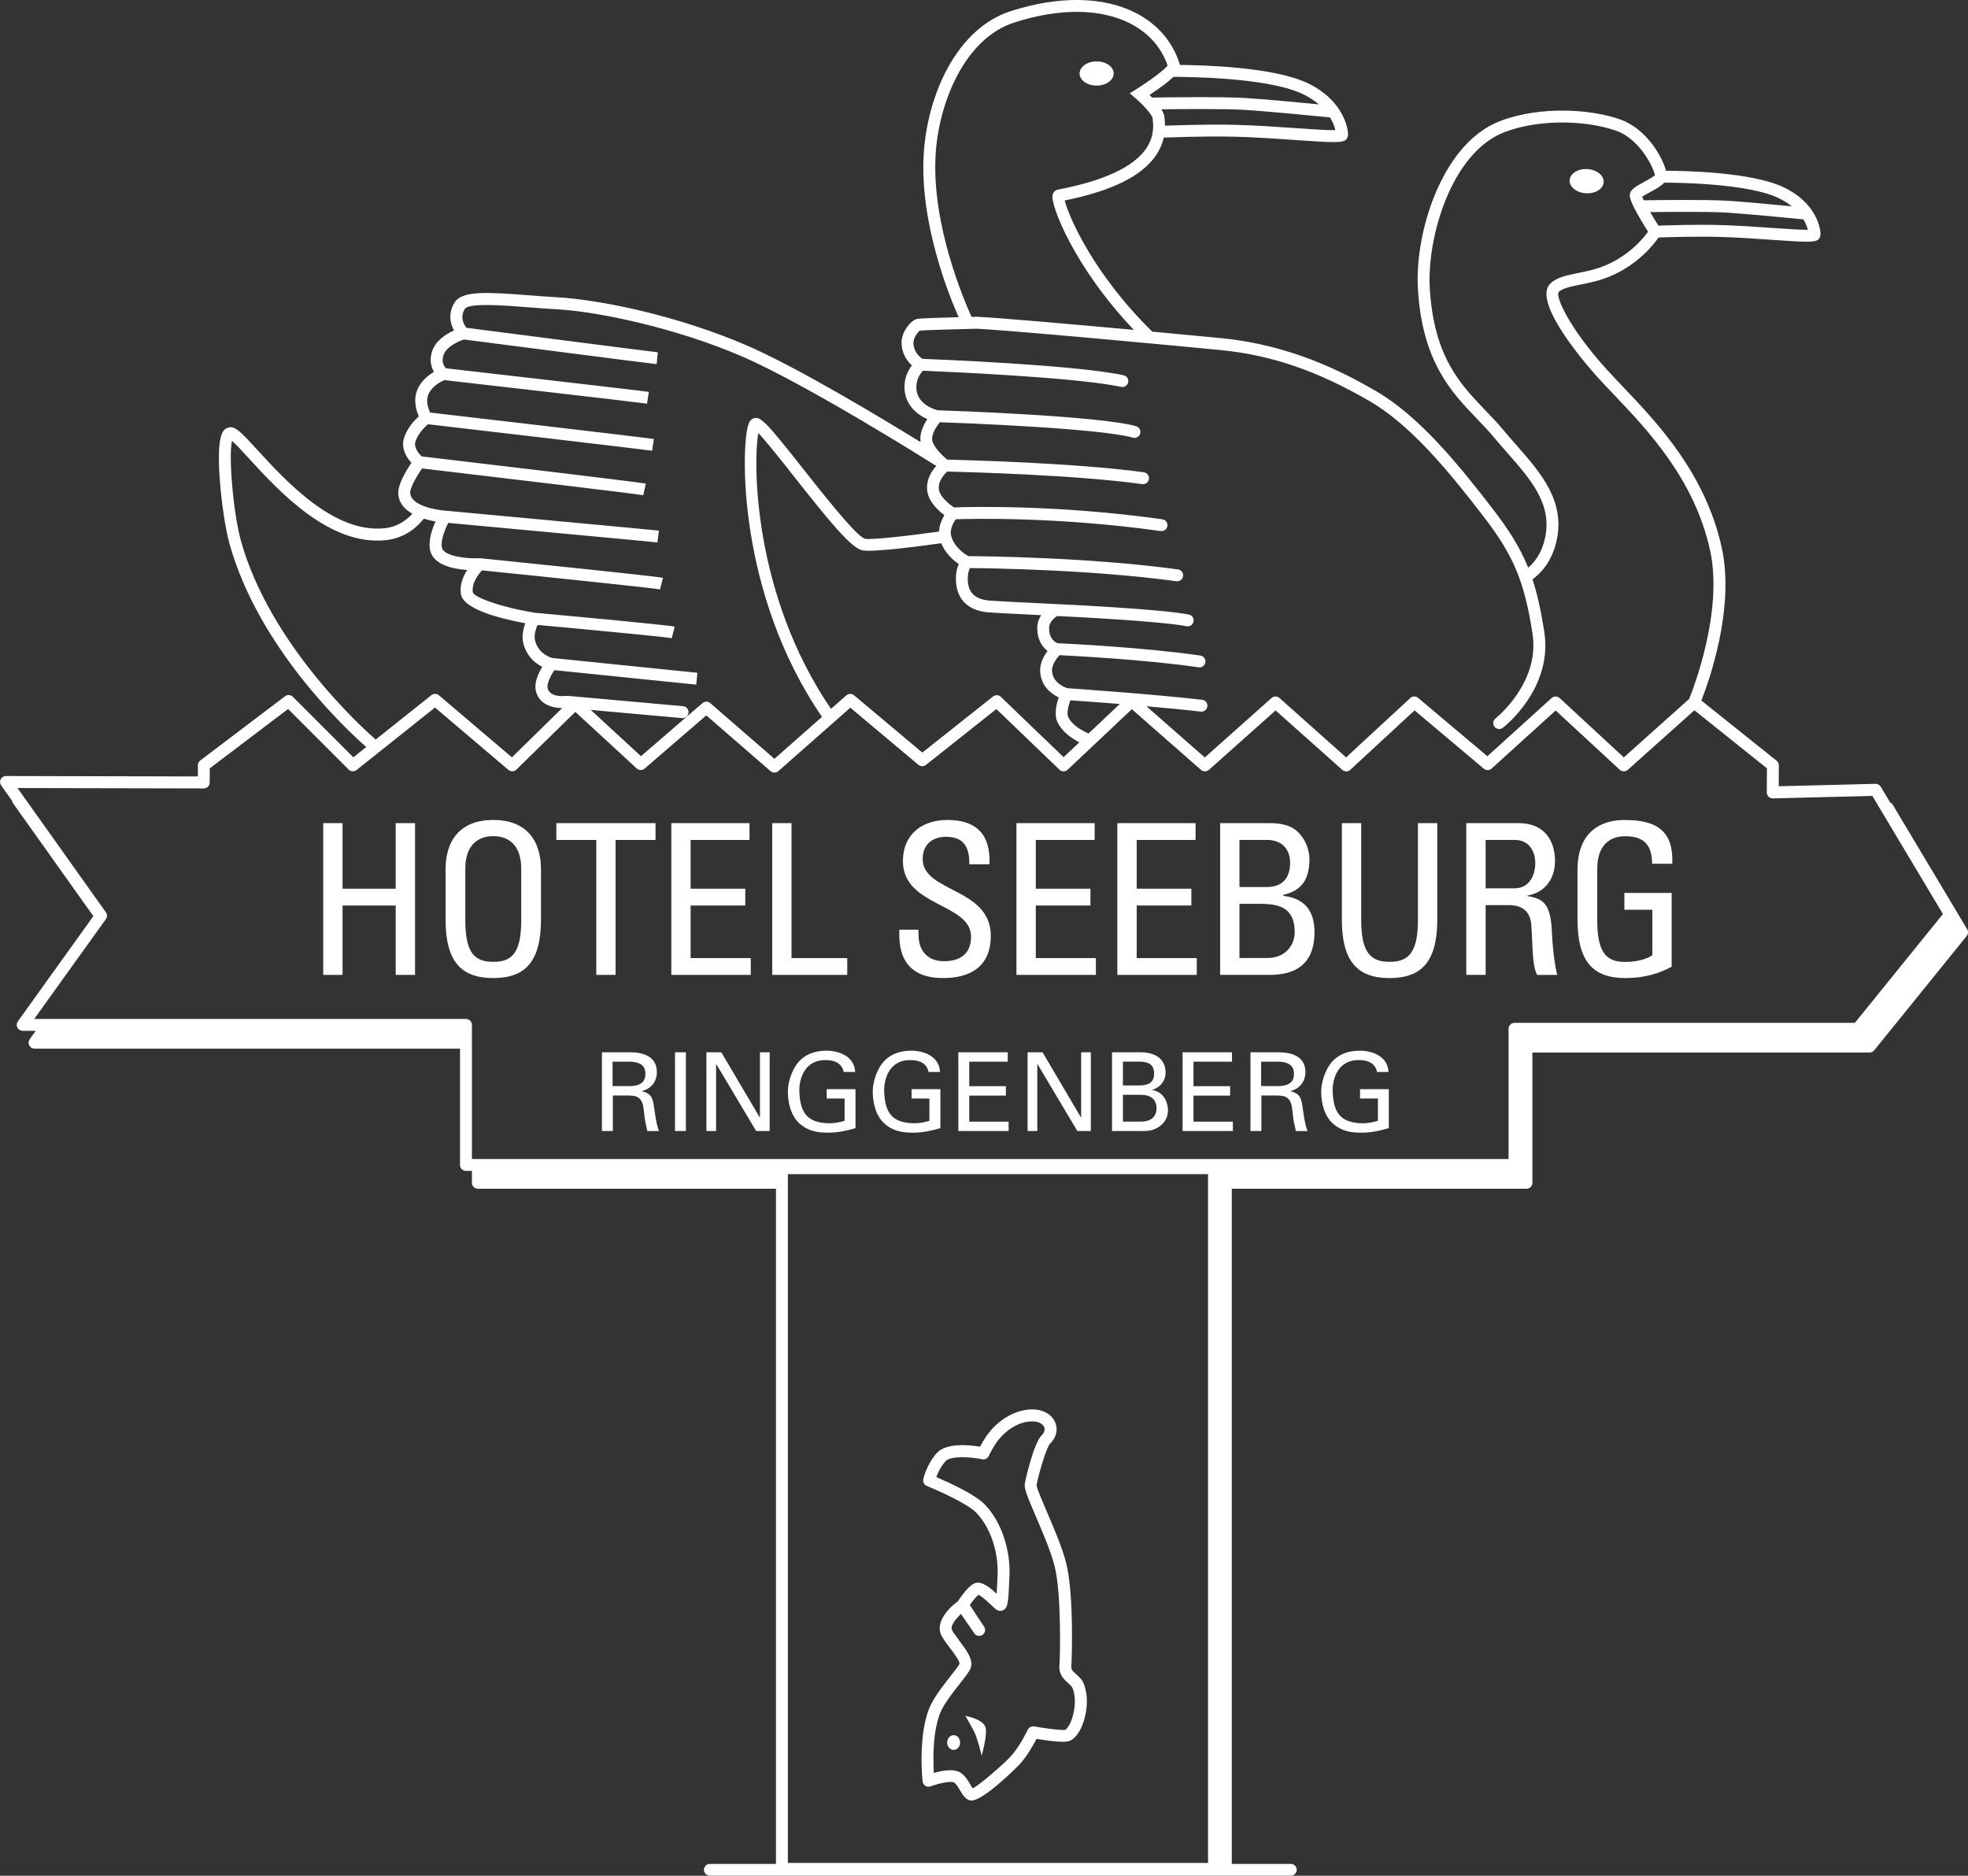
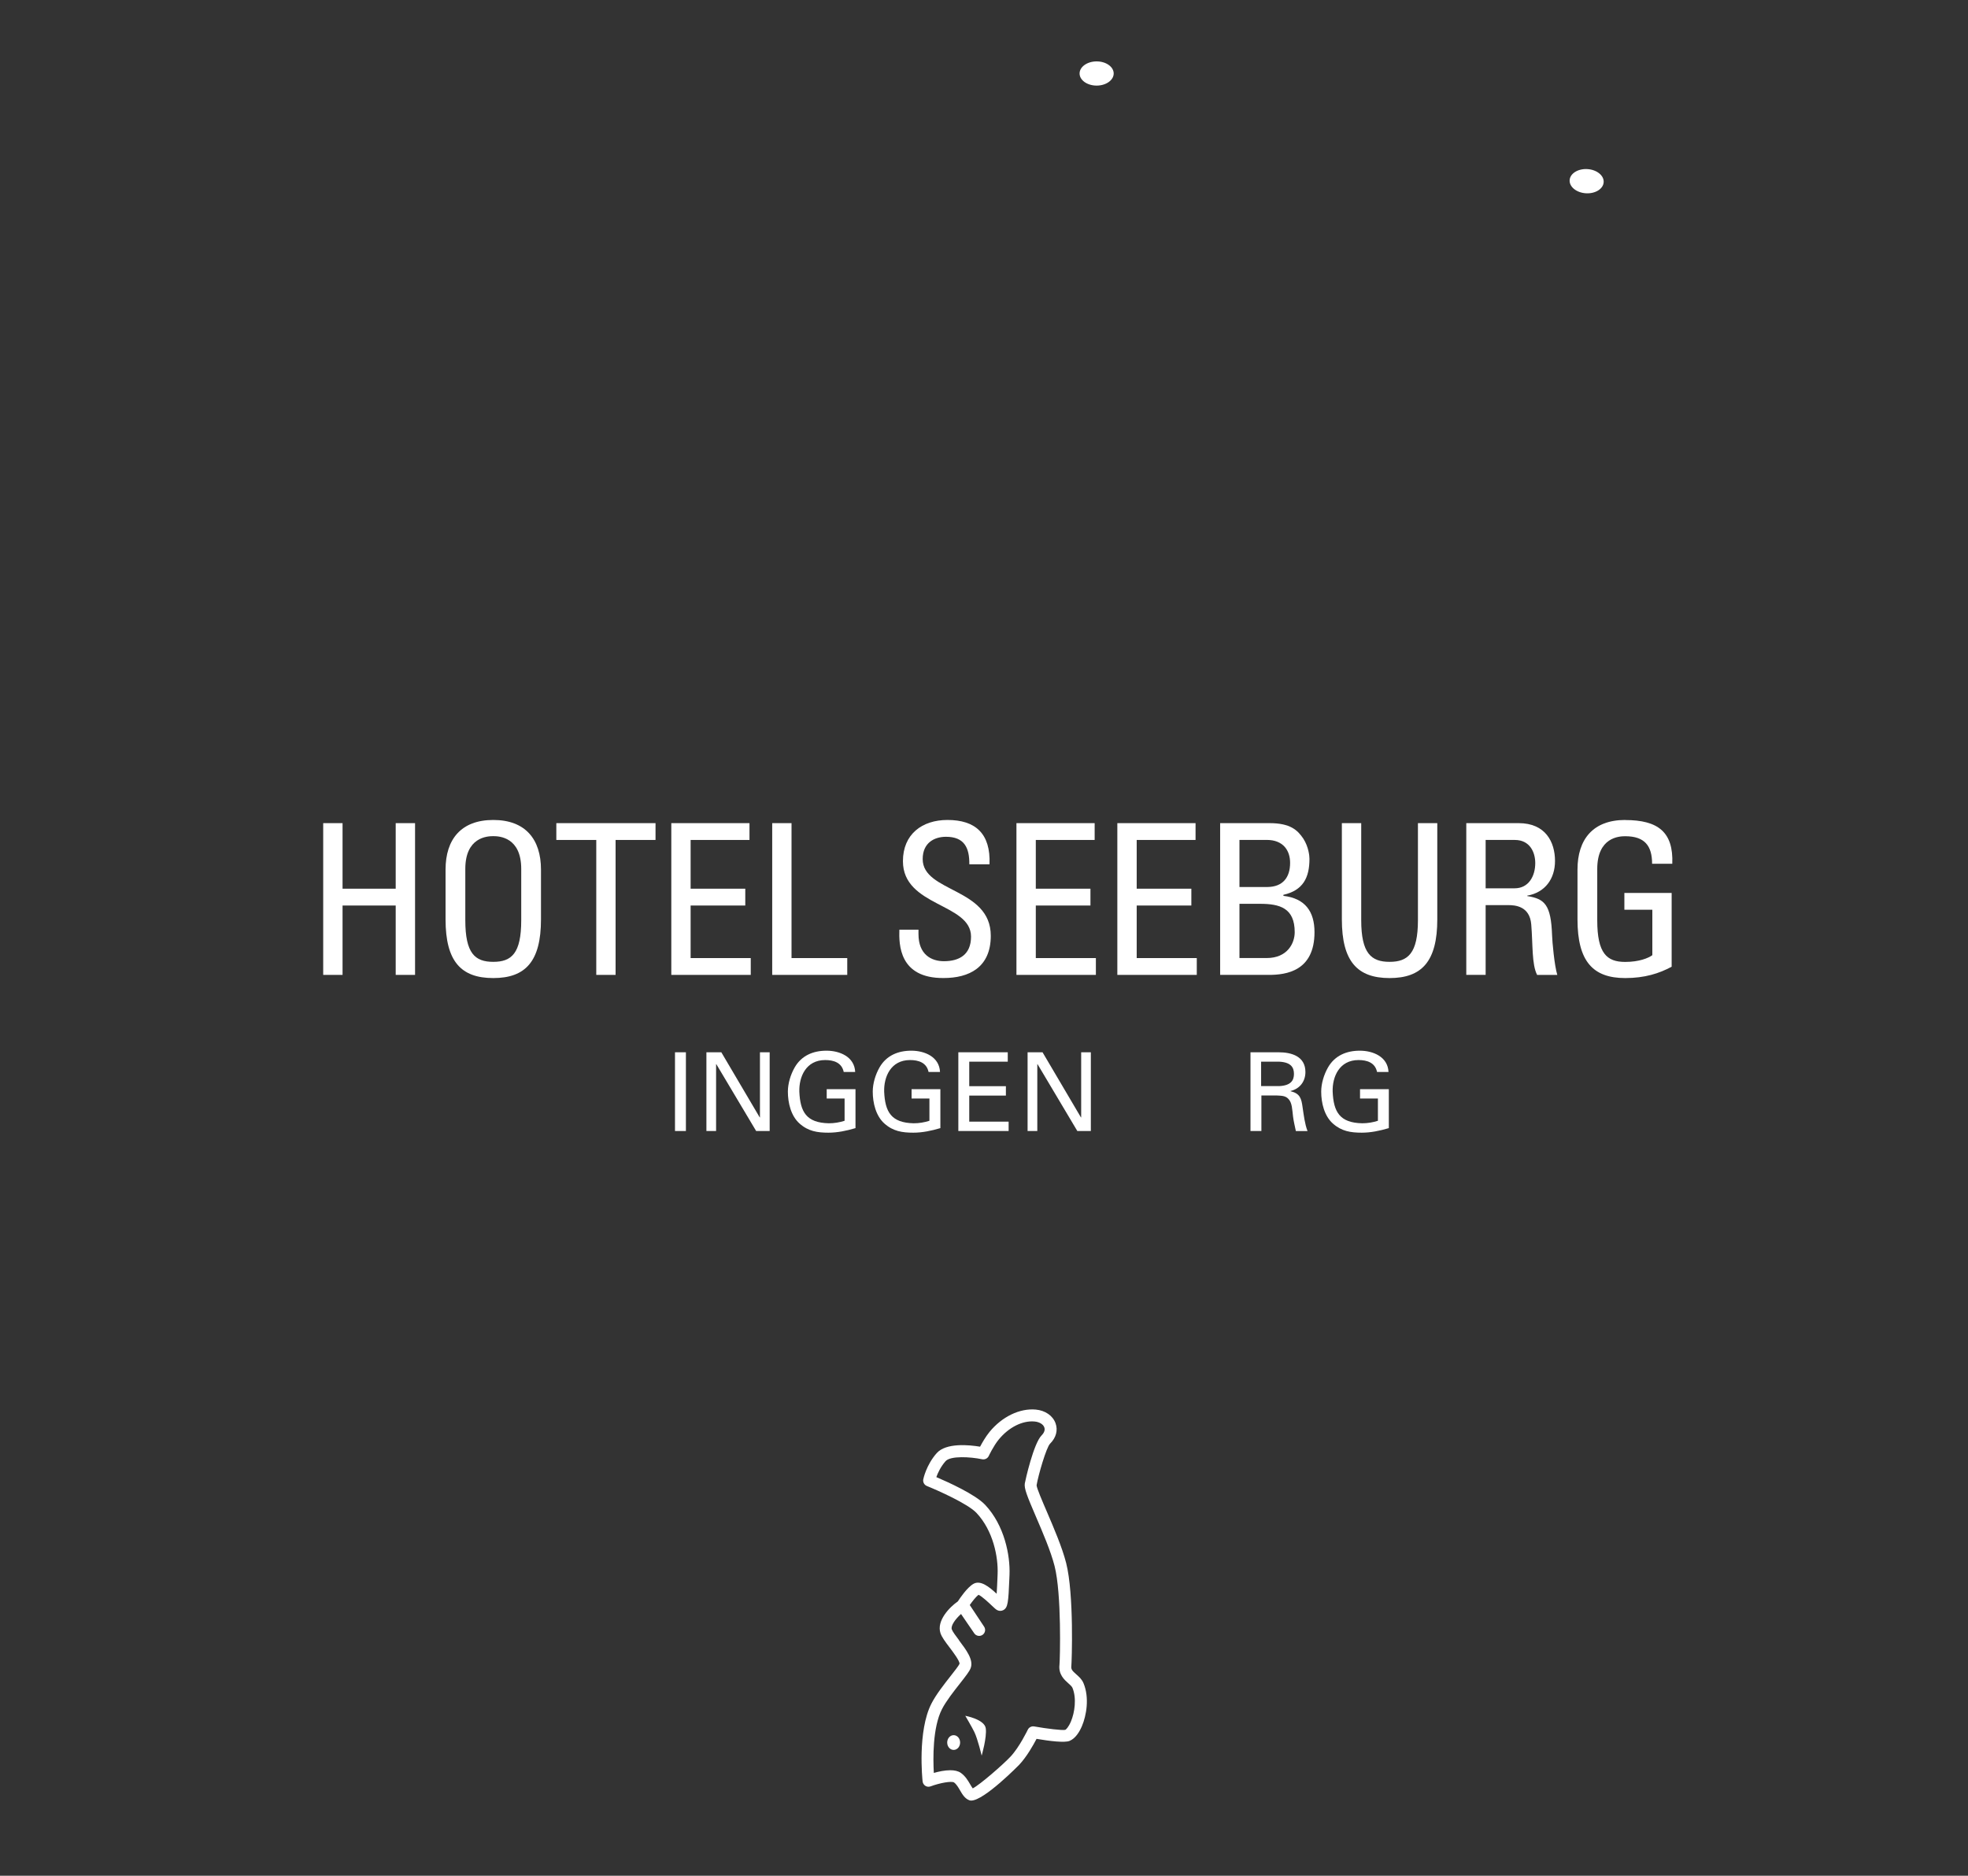
<svg xmlns="http://www.w3.org/2000/svg" id="Ebene_2" viewBox="0 0 496.2 472.91">
  <rect x="0" y="0" width="496.2" height="472.91" fill="#333333" stroke="none" />
  <defs>
    <style>.cls-1{fill:#fff;}</style>
  </defs>
  <g id="Ebene_2-2">
    <g>
-       <path class="cls-1" d="M495.99,234.28l-18.79-31.43c-.15-.25-.39-.44-.65-.57l-2.35-3.93c-.28-.46-.81-.73-1.32-.73l-24.4,.61,.02-5.26c0-.46-.21-.89-.56-1.18l-18.97-15.17c1.82-4.62,8.52-23.18,5.14-38.54-4.13-18.75-16.19-31.42-25-40.67-1.41-1.48-2.74-2.88-3.94-4.2-9.52-10.47-13.03-18.43-12.18-19.59,.94-.94,3.04-1.37,5.48-1.86,2.32-.47,4.95-1,7.62-2.15,6.93-2.97,10.82-7.9,12.08-9.73,2.26-.08,9.17-.31,15.06-.16,4.57,.12,9.4,.45,13.67,.75,4.2,.29,6.89,.47,8.64,.47,2.57,0,3.1-.39,3.39-1.36,.03-.09,.05-.19,.06-.28,.16-1.58-.99-8.26-9.5-12.19-8.05-3.72-24.65-4.05-29.43-4.06-.96-3.64-5-10.58-11.45-12.9-7.46-2.69-20.22-3.45-30.2,.3-8.51,3.19-13.58,11.53-16.34,17.96-3.32,7.75-5.02,16.92-4.56,24.54,1.12,18.3,8.44,25.92,14.89,32.64,1.5,1.57,2.92,3.04,4.22,4.61,1.13,1.37,2.32,2.72,3.47,4.02,5.8,6.59,11.28,12.81,9.5,21.28-.88,4.2-2.94,6.51-4.28,7.62-2.02-5.01-4.83-9.5-9.11-15.04-8.42-10.91-18.31-23.09-29.18-29.43-8.45-4.93-21.69-11.68-38.95-13.38-4.31-.42-10.59-1.02-17.54-1.66-14.97-14.64-21.15-29.25-22.08-33.07,11.86-2.4,19.39-6.11,22.98-11.33,.98-1.43,1.65-2.96,2.01-4.59,.15,.04,.3,.07,.47,.06,.1,0,9.68-.41,17.56-.21,5.07,.13,10.43,.5,15.16,.83,4.7,.33,7.68,.52,9.59,.52,2.73,0,3.29-.4,3.59-1.39,.03-.09,.05-.19,.06-.28,.16-1.61-1.18-9.05-10.44-13.31-8.58-3.94-25.95-4.42-31.94-4.47-.02-.13-.06-.24-.09-.34-1.76-5.54-5.56-9.95-11-12.75-8.2-4.22-19.43-4.38-31.62-.45-6.37,2.06-11.84,7-15.83,14.31-3.39,6.22-5.53,13.83-6.03,21.41-1.13,17.3,6.2,35.58,8.79,41.42-4.72,.12-9.82,.29-10.48,.43-1.65,.38-4.05,3.35-3.91,6.29,.13,2.62,1.47,4.4,2.58,5.44-.9,1.2-1.93,3.15-1.85,5.69,.13,4.26,3.15,6.7,5.77,7.85-.96,1.44-2,3.54-1.73,5.64,0,.05,.03,.11,.03,.16-9.73-6-31.14-18.91-43.95-24.43-17.35-7.48-36.98-11.52-47.88-12.11-2.39-.13-4.82-.32-7.18-.5-10.5-.81-16.54-1.13-18.43,1.76-1.74,2.67-1.2,5.3-.22,7.12-1.89,.85-4.6,2.5-5.5,5.21-.73,2.19-.28,3.98,.46,5.24-1.44,.84-3.31,2.3-4.22,4.56-1.03,2.55-.25,5.18,.39,6.65-1.08,.98-2.76,2.77-3.62,5.15-1.04,2.87,.57,5.27,1.77,6.56-1.27,1.86-3.43,5.39-3.32,7.77,.11,2.38,1.64,3.99,3.55,5.07-1.27,1.41-3.56,3.29-7.02,3.66-12.74,1.33-24.83-11.86-32.06-19.75-4.16-4.54-5.72-6.24-7.45-5.59-1.01,.38-2.9,1.09-2.03,13,.43,5.94,1.44,12.62,2.45,16.24,7.39,26.49,29.94,47.27,34.49,51.26l-3.26,2.59-15.25-15.25c-.53-.53-1.37-.59-1.97-.14l-21.38,16.2c-.37,.28-.59,.72-.59,1.19v2.83s-48.39-.11-48.39-.11h0c-.56,0-1.07,.31-1.33,.81-.26,.5-.22,1.1,.11,1.56l2.75,3.87c.04,.22,.11,.44,.25,.63l20.25,28.46-19.04,26.53c-.33,.46-.37,1.06-.12,1.56,.26,.5,.77,.82,1.33,.82h3.31l-1.53,2.12c-.33,.46-.37,1.06-.12,1.56,.26,.5,.77,.82,1.33,.82H115.99v29.32c0,.83,.67,1.5,1.5,1.5h1.5v3c0,.83,.67,1.5,1.5,1.5h75.16v170.22h-16.68c-.82,0-1.48,.66-1.48,1.48s.66,1.48,1.48,1.48h146.5c.82,0,1.48-.66,1.48-1.48s-.66-1.48-1.48-1.48h-14.89v-170.22h74.29c.83,0,1.5-.67,1.5-1.5v-32.84h85.01c.45,0,.88-.2,1.17-.56l23.33-28.84c.4-.49,.44-1.17,.12-1.71Zm-41.28-178.96c.62,1.04,.94,1.97,1.11,2.63-1.82,.01-5.44-.24-8.72-.47-4.29-.3-9.16-.64-13.8-.75-5.88-.15-12.77,.07-15.16,.16-.71-1.13-1.43-2.31-2.07-3.41,4.47-.06,14.67-.16,19.24,.12,5.52,.34,17.12,1.49,19.41,1.72Zm-6.48-5.47c1.44,.66,2.6,1.4,3.56,2.17-4.51-.44-12.11-1.15-16.3-1.41-5.42-.33-18.11-.15-21.05-.11-.17-.34-.31-.65-.4-.89,.48-.34,1.37-.82,2-1.16,1.66-.9,2.87-1.61,3.57-2.4,3.88,0,20.94,.24,28.63,3.79Zm-112.88-20.24c.78,1.29,1.17,2.44,1.35,3.21-1.94,.04-6.11-.25-9.87-.51-4.76-.33-10.15-.7-15.29-.83-7.98-.2-17.67,.21-17.77,.21-.01,0-.03,0-.04,0,0-.65-.03-1.31-.12-1.98-.03-.67-.33-1.41-.77-2.15,5.15-.07,16.01-.16,20.93,.14,6.16,.38,19.15,1.66,21.57,1.9Zm-7.18-6.04c1.8,.83,3.21,1.77,4.35,2.74-4.92-.48-13.76-1.31-18.55-1.6-6.11-.37-20.54-.16-23.48-.11-.22-.23-.45-.45-.66-.66,3.03-1.98,4.88-3.45,6.02-4.56,2.98,0,23.37,.08,32.33,4.2Zm-92.26,15.19c.86-13.13,7.42-29.08,19.78-33.07,11.43-3.69,21.85-3.59,29.33,.26,4.58,2.36,7.81,6.01,9.38,10.58-.84,1.12-4.58,3.87-7.83,5.92l-1.72,1.08,1.54,1.32c2.16,1.85,4.17,4.23,4.23,4.97v.21c.41,2.81-.14,5.26-1.66,7.46-3.2,4.64-10.68,8.11-22.24,10.32-.62,.12-1.11,.57-1.3,1.21-.76,2.52,5.6,18.58,20.47,34.15-16.37-1.5-34.75-3.11-39.7-3.31-.39,0-.8,.02-1.22,.03-1.72-3.75-10.22-23.32-9.05-41.14Zm-4.86,58.99c-.07-2.12,1.04-3.63,1.64-4.28,5.01,.2,38.73,1.63,49.98,4.07,.11,.02,.21,.03,.32,.03,.69,0,1.31-.48,1.46-1.18,.18-.81-.34-1.61-1.15-1.78-11.84-2.57-46.49-3.98-50.74-4.14-.6-.4-2.14-1.64-2.25-3.9-.07-1.43,1.15-2.91,1.64-3.22,1.29-.13,9.35-.35,14.21-.47,7.45,.3,46.56,3.91,61.61,5.38,12.87,1.26,24.5,5.27,37.73,12.98,10.41,6.07,20.07,17.98,28.32,28.67,7.81,10.12,10.51,16.54,12.58,29.86,1.93,12.42-9.21,21.26-9.32,21.35-.65,.51-.77,1.45-.26,2.1,.51,.65,1.45,.77,2.1,.27,.52-.4,12.65-9.99,10.45-24.18-.82-5.25-1.73-9.47-2.98-13.26,1.68-1.17,4.9-4.1,6.13-9.94,2.09-9.94-4.15-17.02-10.18-23.88-1.13-1.29-2.31-2.62-3.41-3.95-1.37-1.65-2.82-3.17-4.37-4.77-6.39-6.66-13.01-13.54-14.06-30.74-.79-12.94,5.5-34.46,18.95-39.5,9.29-3.49,21.19-2.78,28.13-.28,6.01,2.17,9.39,9.44,9.69,11.19-.47,.44-1.83,1.18-2.68,1.65-2.19,1.19-3.34,1.87-3.62,3-.14,.56-.42,1.71,4.57,9.58-1.22,1.7-4.69,5.91-10.64,8.46-2.4,1.03-4.86,1.53-7.04,1.97-2.91,.59-5.42,1.1-7,2.68-4.83,4.83,10.33,21.81,12.08,23.73,1.22,1.34,2.56,2.75,3.99,4.25,8.56,8.99,20.29,21.31,24.24,39.24,3.37,15.3-4.21,34.84-5.28,37.48l-16.47,14.73-16.17-14.95c-.57-.53-1.45-.53-2.03-.01l-16.2,14.67-17.47-14.71c-.58-.49-1.43-.47-1.98,.05l-16.17,14.95-16.8-14.97c-.57-.51-1.43-.51-2,0l-16.83,14.99-14.72-12.91c4.78,.41,9.66,.88,13.71,1.35,.06,0,.12,.01,.17,.01,.75,0,1.4-.56,1.49-1.33,.1-.82-.49-1.57-1.32-1.66-12.26-1.42-32.03-2.79-33.96-2.92-.64-.2-3.77-1.33-3.89-4.43-.06-1.4,1.1-3.02,1.87-3.9,3.72,.18,21.95,1.14,35.1,3.06,.07,.01,.15,.02,.22,.02,.73,0,1.37-.54,1.48-1.28,.12-.82-.45-1.58-1.27-1.7-14.14-2.07-34.02-3.03-35.93-3.11-.4-.12-2.2-.85-2.2-3.81,0-1.54,1.38-2.63,2-3.05,3.47,.16,26.08,1.28,32.66,2.57,.1,.02,.19,.03,.29,.03,.7,0,1.33-.5,1.47-1.21,.16-.81-.37-1.6-1.18-1.76-7.31-1.44-32.47-2.6-33.56-2.65,0,0,0,0,0,0-4.31-.2-15.79-.76-17.1-.91-3.21-.36-4.87-1.94-5.07-4.83-.12-1.77,.26-2.82,.54-3.33,4.7,.04,30.55,.37,52.04,3.32,.07,0,.14,.01,.21,.01,.74,0,1.38-.54,1.48-1.3,.11-.82-.46-1.58-1.28-1.69-22.38-3.08-49.42-3.33-52.84-3.35-.86-.46-3.63-2.18-4.4-5.27-.33-1.33,.54-3.05,1.17-4.02,4.14-.15,25.7-.67,51.7,2.97,.07,.01,.14,.01,.21,.01,.74,0,1.38-.54,1.48-1.29,.12-.82-.46-1.58-1.28-1.69-26.9-3.77-49.1-3.12-52.52-2.99-1.25-.81-3.74-2.81-3.84-4.78-.11-2.01,1.43-3.63,2.14-4.26,4.21,.1,32.04,.8,49.16,3.16,.07,0,.14,.01,.21,.01,.74,0,1.38-.54,1.48-1.3,.11-.82-.46-1.58-1.28-1.69-17.35-2.39-45.51-3.09-49.57-3.19-1.35-1.1-3.6-3.34-3.8-4.92-.19-1.51,1.1-3.48,1.93-4.51,5.46,.19,40.42,1.52,48.65,3.89,.14,.04,.28,.06,.42,.06,.65,0,1.25-.43,1.44-1.08,.23-.8-.23-1.63-1.03-1.86-9.09-2.62-47.14-3.93-49.96-4.02-.77-.18-5.32-1.42-5.46-5.69Zm9.99,48.99c.3,4.39,3.05,7.09,7.73,7.61,1.19,.13,9.05,.52,13.76,.75-.58,.87-1.01,1.96-1.01,3.24,0,2.95,1.26,4.77,2.6,5.78-.92,1.25-1.94,3.1-1.86,5.08,.15,3.82,2.87,5.77,4.68,6.64-.58,1.68-1.21,4.33-.32,6.2,1.22,2.57,3.77,4.23,5.51,5.12l-3.96,3.74-15.82-15.21c-.54-.52-1.38-.56-1.97-.09l-17.83,14.14-17.21-14.44c-.57-.48-1.4-.47-1.96,.02l-3.86,3.41c-19.63-28.81-19.67-62.11-18.32-69.54,1.96,2.02,5.78,6.86,8.96,10.9,8.78,11.12,14.31,17.93,17.18,18.64,2.42,.61,15.24-1.1,19.98-1.77,1.06,2.6,3.05,4.32,4.42,5.25-.45,1-.83,2.48-.69,4.53Zm28.28,34.01c-.4-.83,.02-2.72,.55-4.19,2.06,.14,6.84,.48,12.48,.93l-7.89,7.44c-1.08-.45-4.04-1.86-5.14-4.19ZM103.41,124.33c-.06-1.29,1.59-4.2,3.01-6.23,21.92,2.58,54.25,6.44,55.77,6.76l.65-2.93c-1.88-.42-49.13-5.99-56.49-6.86-.65-.59-2.17-2.21-1.55-3.9,.74-2.04,2.36-3.57,3.12-4.21,5.98,.7,53.95,6.29,56.49,6.68l.46-2.96c-2.6-.4-49.5-5.87-56.43-6.67-.44-.95-1.12-2.85-.45-4.52,.88-2.16,3.26-3.32,4.07-3.66,4.51,.52,48.5,5.55,51.08,5.94l.46-2.96c-2.65-.41-45.95-5.36-51.12-5.95-.44-.42-1.27-1.51-.65-3.35,.7-2.09,3.72-3.46,5.14-3.92,4.45,.58,46.54,6.01,48.59,6.22l.3-2.99c-1.95-.2-42.96-5.49-48.26-6.18-.61-.78-1.74-2.68-.37-4.78,1.01-1.55,9.84-.86,15.68-.41,2.37,.18,4.82,.37,7.25,.51,10.98,.59,30.6,4.86,46.85,11.87,16.65,7.18,48.3,27.17,48.62,27.37,.12,.08,.26,.13,.39,.17,.02,.02,.05,.05,.07,.07-1.12,1.23-2.48,3.28-2.34,5.87,.16,2.98,2.71,5.34,4.36,6.56-.6,1.03-1.28,2.54-1.36,4.15-8.38,1.17-17.32,2.14-18.67,1.81-2.1-.55-10.52-11.22-15.55-17.59-9.35-11.85-10.75-13.28-12.42-12.8-.95,.27-1.29,1.22-1.41,1.57-1.87,5.27-2.89,42.51,18.56,73.73l-12,10.57-16.18-14.04c-.56-.49-1.4-.49-1.96,0l-15.51,13.38-12.66-11.67,23.02,2.07s.09,0,.14,0c.77,0,1.42-.59,1.49-1.37,.07-.83-.53-1.55-1.36-1.63l-29.01-2.61c-.12-.01-.24,0-.35,.01-.04,0-4.24,.59-4.81-1.98-.24-1.1,.74-3.1,1.71-4.51,5.33,.54,33.84,3.45,35.76,3.65l.3-2.99c-2.06-.21-34.67-3.53-36.52-3.72-.44-.1-3.39-.92-4.36-4.21-.44-1.49,.15-3.17,.59-4.13,13.23,1.21,32.47,3.04,33.83,3.34l.73-2.91c-1.72-.43-29.52-2.98-35.23-3.5-8.56-1.38-15.33-3.87-15.67-5.17-.35-2.27,1.44-4.56,2.31-5.52,17.51,1.78,43.41,4.48,44.9,4.8l.73-2.91c-1.71-.43-38.66-4.2-46.04-4.95v.02c-.08,0-.15-.03-.22-.02-3.45,.16-8.82-.54-9.42-2.53-.48-1.61,.57-4.47,1.56-6.38,18.23,1.69,51.43,4.76,52.73,4.93l.37-2.98c-1.7-.21-51.68-4.83-53.8-5.03h0s-.03,0-.05,0c-2.24-.14-8.68-1.25-8.83-4.42Zm-42.67,11.97c-1.94-6.95-3.16-21.49-2.24-25.15,.98,.84,2.66,2.67,4.17,4.33,7.61,8.3,20.35,22.2,34.59,20.71,5.08-.53,8.17-3.59,9.59-5.42,1.07,.33,2.1,.56,2.97,.71-.92,2.02-2.01,5.15-1.27,7.6,1.04,3.45,5.85,4.39,9.25,4.62-1.02,1.58-1.95,3.75-1.59,6.08,.6,3.92,10.39,6.28,16.24,7.35-.53,1.42-.99,3.44-.41,5.42,.93,3.13,3.06,4.76,4.68,5.57-.95,1.57-2.07,3.97-1.62,6.01,.77,3.46,4.13,4.37,6.65,4.39l-12.68,12.42-18.4-15.64c-.55-.46-1.35-.48-1.91-.03l-14.04,11.19c-3.02-2.63-26.65-23.86-33.99-50.16Zm243.85,333.38h-105.94v-173.66h105.94v173.66Zm163.06-211.8h-85.79c-.83,0-1.5,.67-1.5,1.5v32.84H118.99v-33.82c0-.83-.67-1.5-1.5-1.5H8.63l18.06-25.16c.37-.52,.38-1.22,0-1.74l-22.28-31.32,46.96,.1h0c.83,0,1.5-.67,1.5-1.49l.02-3.58,19.75-14.96,15.27,15.27c.54,.54,1.4,.59,2,.11l19.77-15.75,18.5,15.72c.59,.5,1.47,.47,2.02-.07l14.86-14.55,15.48,14.26c.56,.52,1.42,.53,2,.03l15.54-13.41,16.19,14.05c.57,.49,1.41,.49,1.98,0l18.15-15.99,17.16,14.4c.55,.46,1.34,.47,1.9,.03l17.76-14.09,15.9,15.29c.58,.55,1.49,.56,2.07,.01l16.18-15.26,17.44,15.3c.57,.5,1.42,.5,1.99,0l16.82-14.99,16.82,14.99c.58,.51,1.45,.51,2.02-.02l16.2-14.98,17.46,14.7c.57,.48,1.42,.47,1.97-.04l16.15-14.63,16.16,14.94c.57,.52,1.44,.53,2.02,.02l16.8-15.02,18.28,14.63-.03,6.08c0,.41,.16,.79,.45,1.08,.29,.28,.71,.45,1.09,.43l25.07-.63,17.8,29.78-22.22,27.46Z" />
      <path class="cls-1" d="M234.84,429.52c-3.54,6.92-2.28,19.1-2.22,19.61,.05,.46,.31,.87,.7,1.12s.88,.29,1.31,.13c2.44-.91,5.31-1.38,5.91-.99,.62,.45,1.08,1.24,1.52,2,.59,1.01,1.2,2.06,2.34,2.49,.14,.05,.3,.08,.47,.08,3.28,0,12.03-8.95,12.12-9.04,1.87-1.99,3.55-4.96,4.36-6.52,3.31,.56,7.07,1.02,8.31,.52,1.54-.62,2.56-2.38,3.14-3.75,1.13-2.68,1.91-7.12,.4-10.78-.41-1-1.17-1.67-1.84-2.26-1-.88-1.34-1.26-1.24-2.08,.1-.86,.72-18.04-1.31-26-1.02-3.98-3.13-8.88-4.82-12.82-1.16-2.7-2.61-6.05-2.63-6.77,.42-2.53,2.45-9.53,3.4-10.48,1.52-1.51,2.02-3.39,1.38-5.15-.69-1.91-2.61-3.24-5.01-3.45-4.03-.36-8.49,1.79-11.64,5.64-.97,1.19-1.85,2.72-2.38,3.72-2.7-.45-8.57-1.05-10.95,1.64-2.62,2.97-3.34,6.44-3.37,6.58-.14,.71,.24,1.42,.91,1.69,2.74,1.11,10.34,4.48,12.51,6.79,4.22,4.49,5.5,11.13,5.32,15.45l-.04,1c-.05,1.18-.11,2.71-.2,3.93-1.89-1.76-4.07-3.5-5.83-2.51-1.6,.89-3.46,3.67-3.96,4.44-2.09,1.44-5.42,4.89-4.37,8.01,.35,1.03,1.24,2.21,2.28,3.58,.85,1.12,2.61,3.45,2.52,4.14-.18,.45-1.32,1.91-2.24,3.07-1.63,2.08-3.67,4.66-4.85,6.97Zm6.97-15.99c-.77-1.02-1.64-2.17-1.83-2.73-.32-.95,.97-2.67,2.33-3.88l3.33,4.87c.46,.68,1.39,.86,2.08,.4,.68-.46,.87-1.38,.41-2.07l-3.62-5.46c.69-.99,1.59-2.12,2.2-2.58,.83,.33,2.66,2.06,3.29,2.66,.77,.73,1.1,1.04,1.46,1.22,.5,.25,1.09,.23,1.57-.05,1.08-.64,1.22-1.87,1.46-7.88l.04-.99c.2-4.91-1.28-12.47-6.13-17.63-2.49-2.65-9.38-5.75-12.32-7,.37-1.04,1.09-2.62,2.33-4.02,1.23-1.39,6.23-1.11,9.22-.48,.68,.14,1.37-.2,1.67-.83,.01-.03,1.19-2.53,2.51-4.14,2.52-3.08,5.98-4.83,9.04-4.55,1.21,.11,2.18,.69,2.46,1.49,.3,.84-.3,1.62-.68,2-2.03,2.03-4.1,11.31-4.24,12.11-.21,1.25,.57,3.19,2.83,8.45,1.65,3.84,3.71,8.62,4.67,12.37,1.81,7.07,1.38,23.58,1.24,24.9-.29,2.45,1.23,3.79,2.23,4.68,.46,.41,.9,.8,1.05,1.16,1.08,2.62,.56,6.22-.39,8.47-.62,1.46-1.24,2.03-1.42,2.11-.78,.18-4.68-.3-7.84-.86-.66-.12-1.33,.22-1.62,.83-.02,.04-2.1,4.38-4.35,6.78-1.87,1.99-7.64,7.03-9.53,8.01-.19-.26-.44-.68-.62-.98-.54-.93-1.21-2.09-2.35-2.91-.69-.5-1.65-.69-2.69-.69-1.39,0-2.93,.33-4.15,.68-.2-3.57-.33-11.42,2.05-16.07,1.05-2.05,2.99-4.51,4.54-6.48,1.49-1.9,2.35-3.01,2.68-3.83,.83-2.1-1.08-4.61-2.92-7.05Z" />
      <path class="cls-1" d="M276.5,21.58c2.37,0,4.3-1.37,4.3-3.05s-1.92-3.05-4.3-3.05-4.3,1.37-4.3,3.05,1.92,3.05,4.3,3.05Z" />
      <path class="cls-1" d="M399.87,48.73c2.37,.14,4.37-1.11,4.47-2.8,.1-1.68-1.74-3.16-4.11-3.3-2.37-.14-4.37,1.11-4.47,2.8-.1,1.68,1.74,3.16,4.11,3.3Z" />
      <polygon class="cls-1" points="99.77 224.06 86.37 224.06 86.37 207.53 81.49 207.53 81.49 245.79 86.37 245.79 86.37 228.3 99.77 228.3 99.77 245.79 104.65 245.79 104.65 207.53 99.77 207.53 99.77 224.06" />
      <path class="cls-1" d="M124.37,206.73c-8.11,0-12.03,4.88-12.03,12.51v12.56c0,10.6,3.92,14.79,12.03,14.79s12.03-4.19,12.03-14.79v-12.56c0-7.63-3.92-12.51-12.03-12.51Zm7.05,25.28c0,8.37-2.44,10.49-7.05,10.49s-7.05-2.12-7.05-10.49v-12.93c0-8,5.51-8.27,7.05-8.27s7.05,.27,7.05,8.27v12.93Z" />
      <polygon class="cls-1" points="155.21 245.79 155.21 211.77 165.28 211.77 165.28 207.53 140.27 207.53 140.27 211.77 150.34 211.77 150.34 245.79 155.21 245.79" />
      <polygon class="cls-1" points="189.29 241.55 174.13 241.55 174.13 228.3 187.91 228.3 187.91 224.06 174.13 224.06 174.13 211.77 188.97 211.77 188.97 207.53 169.26 207.53 169.26 245.79 189.29 245.79 189.29 241.55" />
      <polygon class="cls-1" points="213.62 241.55 199.57 241.55 199.57 207.53 194.7 207.53 194.7 245.79 213.62 245.79 213.62 241.55" />
      <path class="cls-1" d="M249.81,235.93c0-12.14-17.17-10.92-17.17-19.34,0-4.13,2.97-5.62,5.88-5.62,4.61,0,5.93,2.76,5.88,6.94h5.09c.32-7.79-3.6-11.18-10.6-11.18-6.41,0-11.23,3.6-11.23,10.39,0,11.5,17.17,10.55,17.17,19.02,0,4.56-2.97,6.2-6.84,6.2-3.13,0-6.41-1.64-6.41-6.84v-1.11h-4.82c-.11,3.66-.11,12.29,11.18,12.19,6.31,0,11.87-2.6,11.87-10.65Z" />
      <polygon class="cls-1" points="261.16 228.3 274.94 228.3 274.94 224.06 261.16 224.06 261.16 211.77 276 211.77 276 207.53 256.28 207.53 256.28 245.79 276.31 245.79 276.31 241.55 261.16 241.55 261.16 228.3" />
      <polygon class="cls-1" points="301.75 241.55 286.6 241.55 286.6 228.3 300.38 228.3 300.38 224.06 286.6 224.06 286.6 211.77 301.44 211.77 301.44 207.53 281.72 207.53 281.72 245.79 301.75 245.79 301.75 241.55" />
      <path class="cls-1" d="M323.59,225.86v-.26c4.93-1.11,6.57-4.29,6.57-9.06,0-.74-.21-3.02-1.54-5.09-1.43-2.12-3.23-3.92-8.53-3.92h-12.45v38.26h12.29c4.35,0,11.5-.95,11.5-10.76,0-5.25-2.38-8.53-7.84-9.17Zm-11.08-14.1h6.89c4.08,0,5.88,2.6,5.88,5.78,0,3.71-1.86,6.04-5.67,6.09h-7.1v-11.87Zm6.89,29.78h-6.89v-13.67h5.19c4.98,0,8.74,1.06,8.74,7.15,0,2.81-1.86,6.52-7.05,6.52Z" />
      <path class="cls-1" d="M357.51,232.01c0,8.37-2.54,10.49-7.15,10.49s-7.15-2.12-7.15-10.49v-24.48h-4.88v24.27c0,10.6,3.92,14.79,12.03,14.79s12.03-4.19,12.03-14.79v-24.27h-4.88v24.48Z" />
      <path class="cls-1" d="M385.07,225.92v-.11c4.5-.79,7-4.24,7-8.74,0-4.77-2.38-9.54-9.17-9.54h-13.2v38.26h4.88v-17.59h5.72c1.64,0,5.41,.21,5.78,4.88,.42,5.09,.11,10.07,1.48,12.72h5.09c-.74-2.38-1.27-8.37-1.32-10.02-.27-7.68-1.86-9.17-6.25-9.86Zm-3.18-1.96h-7.31v-12.19h7.37c3.76,0,5.14,3.07,5.14,5.83,0,3.34-1.7,6.36-5.19,6.36Z" />
      <path class="cls-1" d="M409.77,206.73c-8.11,0-12.03,4.88-12.03,12.51v12.56c0,10.6,3.92,14.79,12.03,14.79,4.93,0,8.58-1.17,11.71-2.86v-18.6h-11.92v4.24h7.05v11.45c-1.01,.74-3.34,1.7-6.84,1.7-4.61,0-7.05-2.12-7.05-10.49v-12.93c0-8,5.51-8.27,7.05-8.27,4.93,0,6.78,2.44,6.78,6.94h5.09c.32-8-3.6-11.02-11.87-11.02Z" />
-       <path class="cls-1" d="M161.88,275.12v-.06c2.31-.55,3.74-2.39,3.74-4.78,0-3.93-3.44-4.98-6.76-4.98h-7.09v19.85h2.75v-8.96h3.85c1.1,.08,2.2,0,3,.91,.91,.99,.91,2.61,1.13,4.4,.14,1.18,.47,2.47,.71,3.66h2.94c-.71-1.87-.93-3.99-1.24-5.97-.3-2.23-.63-3.49-3.02-4.07Zm-2.89-1.29h-4.54v-6.16h4.54c3.05,.14,3.74,1.51,3.74,3.08s-.69,2.94-3.74,3.08Z" />
      <rect class="cls-1" x="170.19" y="265.3" width="2.75" height="19.85" />
      <polygon class="cls-1" points="191.61 281.72 191.55 281.72 181.87 265.3 178.11 265.3 178.11 285.15 180.55 285.15 180.55 268.3 180.61 268.3 190.65 285.15 194.06 285.15 194.06 265.3 191.61 265.3 191.61 281.72" />
      <path class="cls-1" d="M208.44,276.96h4.51v5.61c-1.27,.41-2.61,.63-3.96,.63-5.69-.11-7.23-2.89-7.45-7.97-.11-3.71,1.65-7.97,6.52-7.97,2.12,0,4.18,.63,4.67,3h2.89c-.17-3.82-3.88-5.36-7.23-5.36s-6.3,1.21-8.03,4.23c-1.02,1.79-1.71,4.04-1.71,6.1,0,2.8,.77,6.13,2.97,8.06,2.17,1.92,4.45,2.28,7.26,2.28,2.25,0,4.54-.47,6.82-1.15v-9.82h-7.26v2.37Z" />
      <path class="cls-1" d="M229.83,276.96h4.51v5.61c-1.27,.41-2.61,.63-3.96,.63-5.69-.11-7.23-2.89-7.45-7.97-.11-3.71,1.65-7.97,6.52-7.97,2.12,0,4.18,.63,4.67,3h2.89c-.17-3.82-3.88-5.36-7.23-5.36s-6.3,1.21-8.03,4.23c-1.02,1.79-1.7,4.04-1.7,6.1,0,2.8,.77,6.13,2.97,8.06,2.17,1.92,4.45,2.28,7.26,2.28,2.25,0,4.54-.47,6.82-1.15v-9.82h-7.26v2.37Z" />
      <polygon class="cls-1" points="244.38 276.22 253.62 276.22 253.62 273.85 244.38 273.85 244.38 267.67 254.09 267.67 254.09 265.3 241.63 265.3 241.63 285.15 254.31 285.15 254.31 282.79 244.38 282.79 244.38 276.22" />
      <polygon class="cls-1" points="272.6 281.72 272.54 281.72 262.86 265.3 259.09 265.3 259.09 285.15 261.54 285.15 261.54 268.3 261.6 268.3 271.63 285.15 275.04 285.15 275.04 265.3 272.6 265.3 272.6 281.72" />
-       <path class="cls-1" d="M290.53,274.81v-.05c1.95-.55,3.35-2.23,3.35-4.29,0-3.85-3-5.17-6.41-5.17h-7.09v19.85h7.09c1.18,.03,2.39,0,3.41-.38,2.09-.77,3.6-2.5,3.6-4.81,0-2.47-1.4-4.76-3.96-5.14Zm-7.4-7.15h3.41c2.61-.08,4.45,.39,4.45,3s-1.84,3.08-4.45,3h-3.41v-5.99Zm4.59,15.12h-4.59v-6.76h4.59c2.12,0,3.88,.94,3.88,3.38s-1.76,3.38-3.88,3.38Z" />
-       <polygon class="cls-1" points="300.92 276.22 310.16 276.22 310.16 273.85 300.92 273.85 300.92 267.67 310.63 267.67 310.63 265.3 298.17 265.3 298.17 285.15 310.85 285.15 310.85 282.79 300.92 282.79 300.92 276.22" />
      <path class="cls-1" d="M325.4,275.12v-.06c2.31-.55,3.74-2.39,3.74-4.78,0-3.93-3.44-4.98-6.76-4.98h-7.09v19.85h2.75v-8.96h3.85c1.1,.08,2.2,0,3,.91,.91,.99,.91,2.61,1.13,4.4,.14,1.18,.47,2.47,.71,3.66h2.94c-.71-1.87-.94-3.99-1.24-5.97-.3-2.23-.63-3.49-3.02-4.07Zm-2.89-1.29h-4.54v-6.16h4.54c3.05,.14,3.74,1.51,3.74,3.08s-.69,2.94-3.74,3.08Z" />
      <path class="cls-1" d="M342.91,276.96h4.51v5.61c-1.26,.41-2.61,.63-3.96,.63-5.69-.11-7.23-2.89-7.45-7.97-.11-3.71,1.65-7.97,6.52-7.97,2.12,0,4.18,.63,4.67,3h2.89c-.17-3.82-3.88-5.36-7.23-5.36s-6.3,1.21-8.03,4.23c-1.02,1.79-1.71,4.04-1.71,6.1,0,2.8,.77,6.13,2.97,8.06,2.17,1.92,4.46,2.28,7.26,2.28,2.25,0,4.54-.47,6.82-1.15v-9.82h-7.26v2.37Z" />
      <path class="cls-1" d="M245.67,436.69c.85,1.74,1.84,5.94,1.84,5.94,0,0,1.34-4.56,1.04-6.86-.3-2.31-5.17-3.18-5.17-3.18,0,0,1.66,2.8,2.29,4.1Z" />
      <path class="cls-1" d="M240.45,437.47c-.9,0-1.63,.83-1.63,1.86s.73,1.86,1.63,1.86,1.63-.83,1.63-1.86-.73-1.86-1.63-1.86Z" />
    </g>
  </g>
</svg>